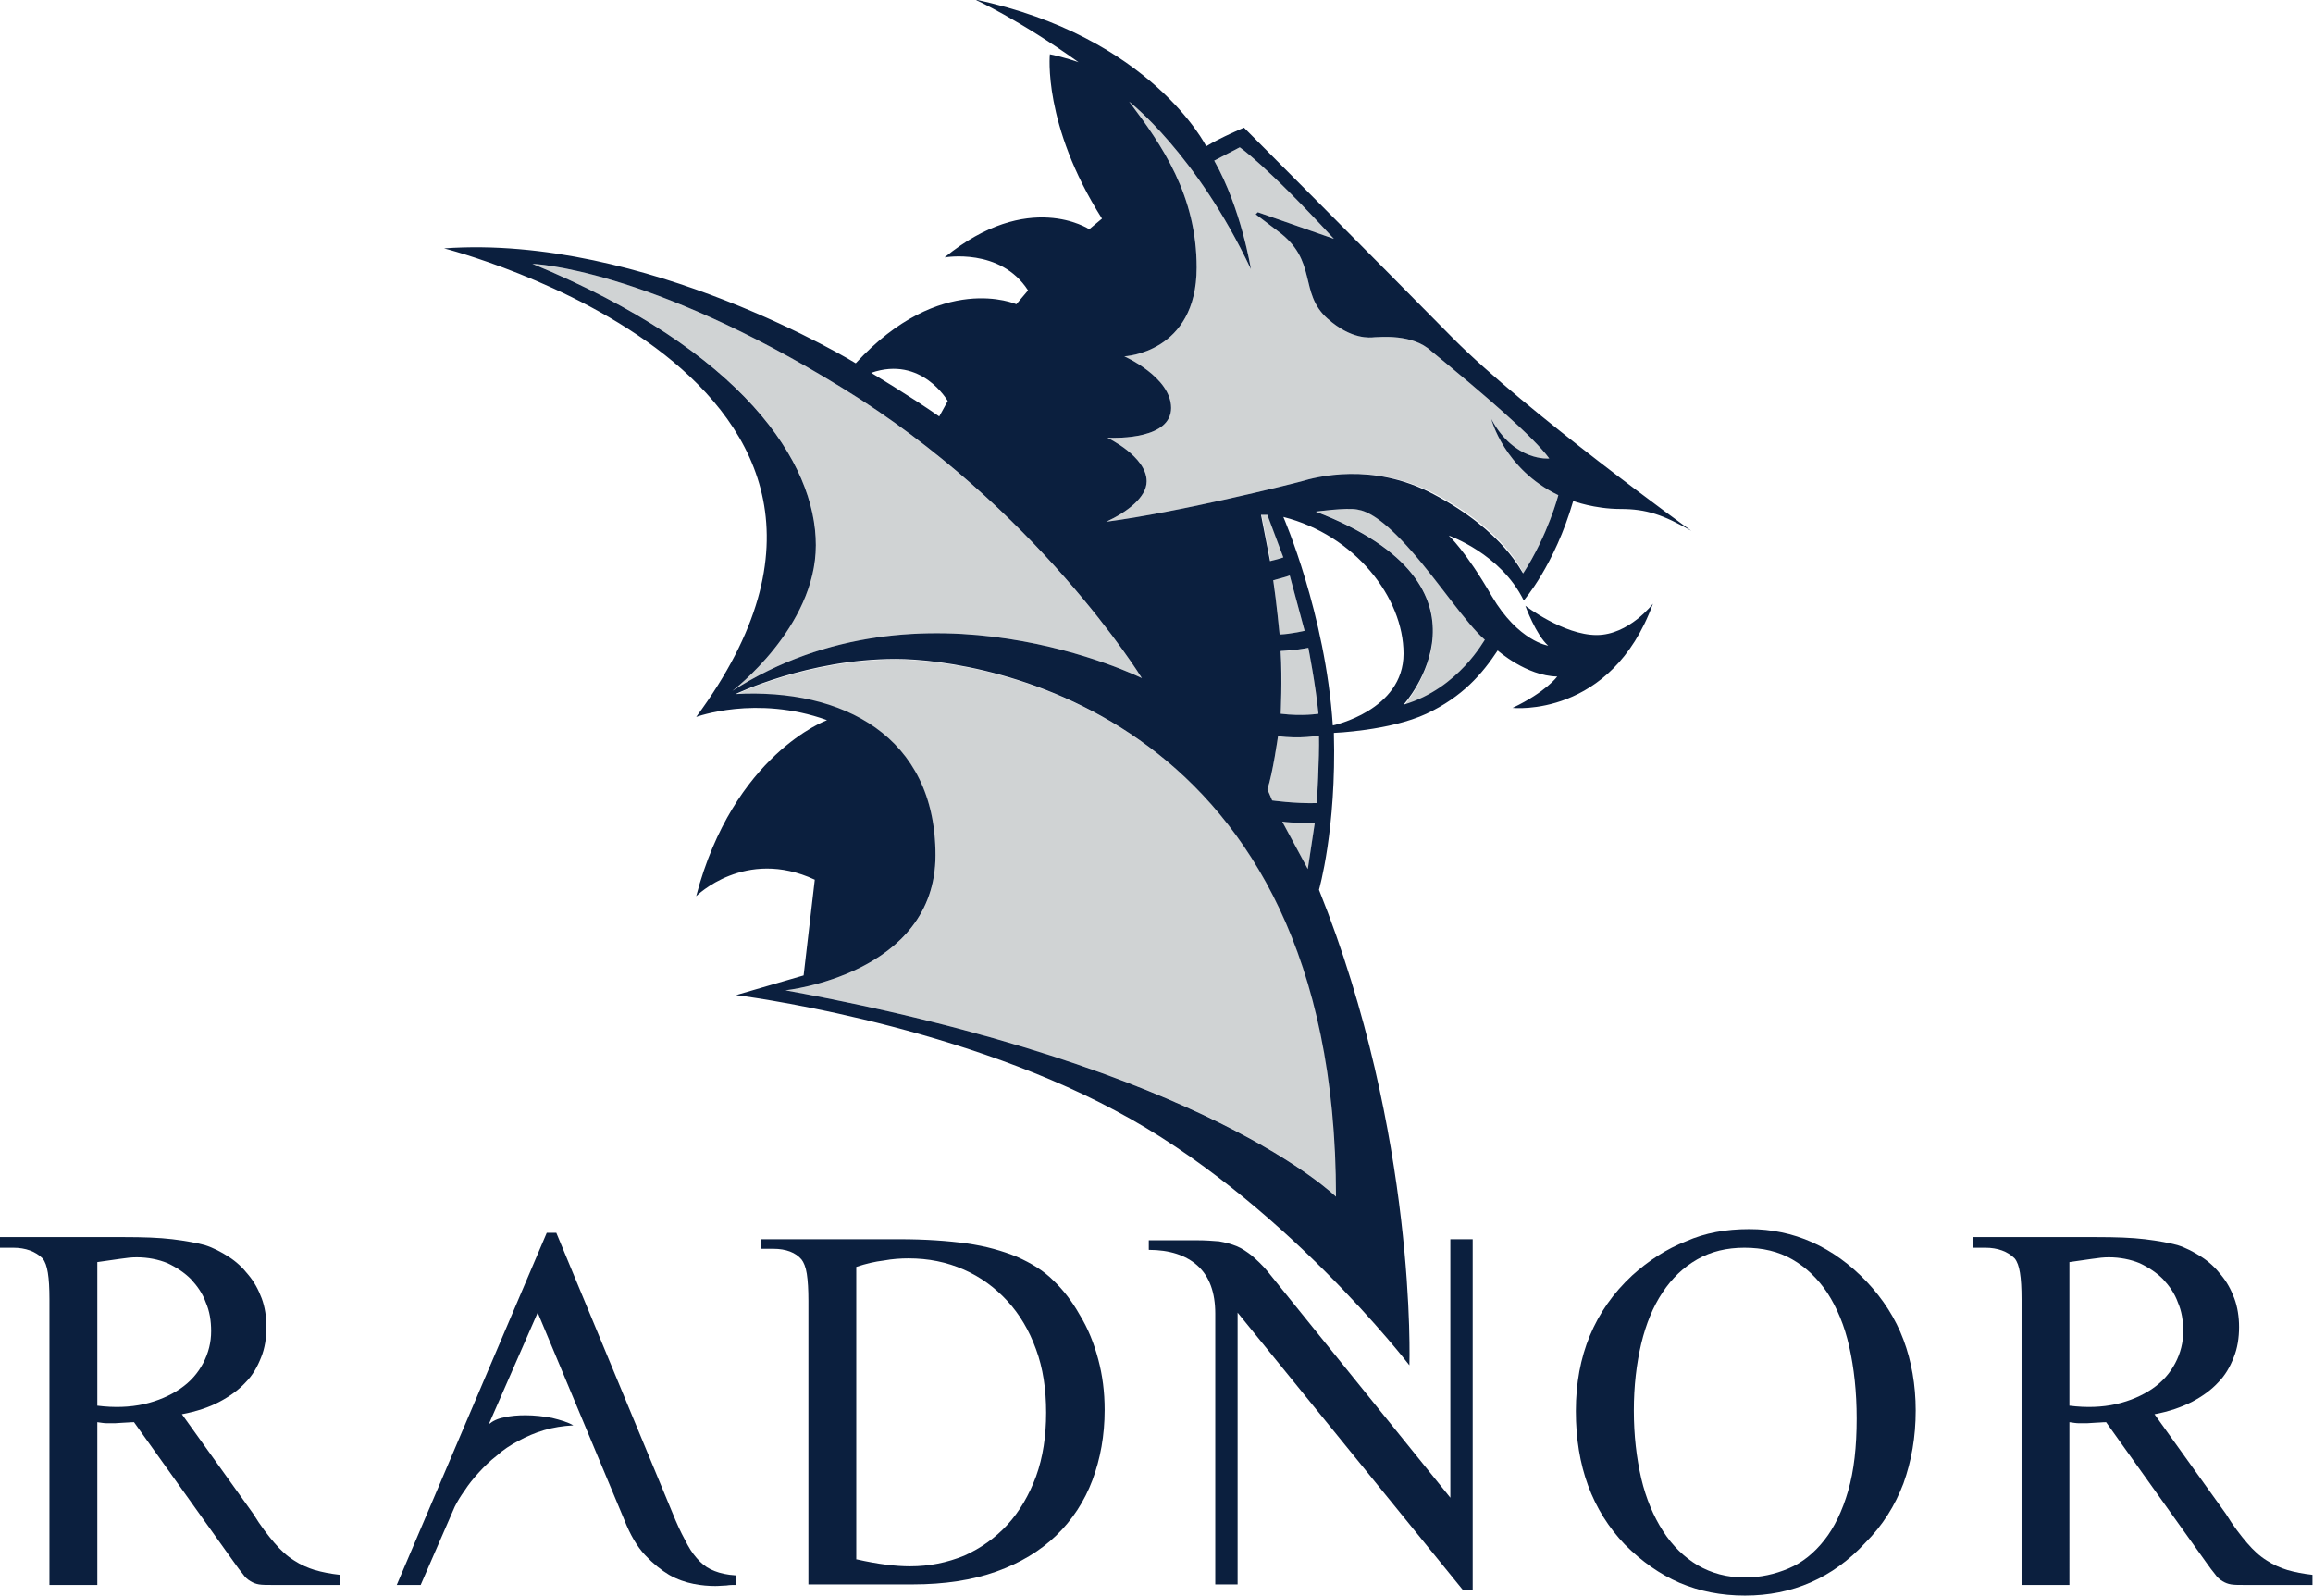
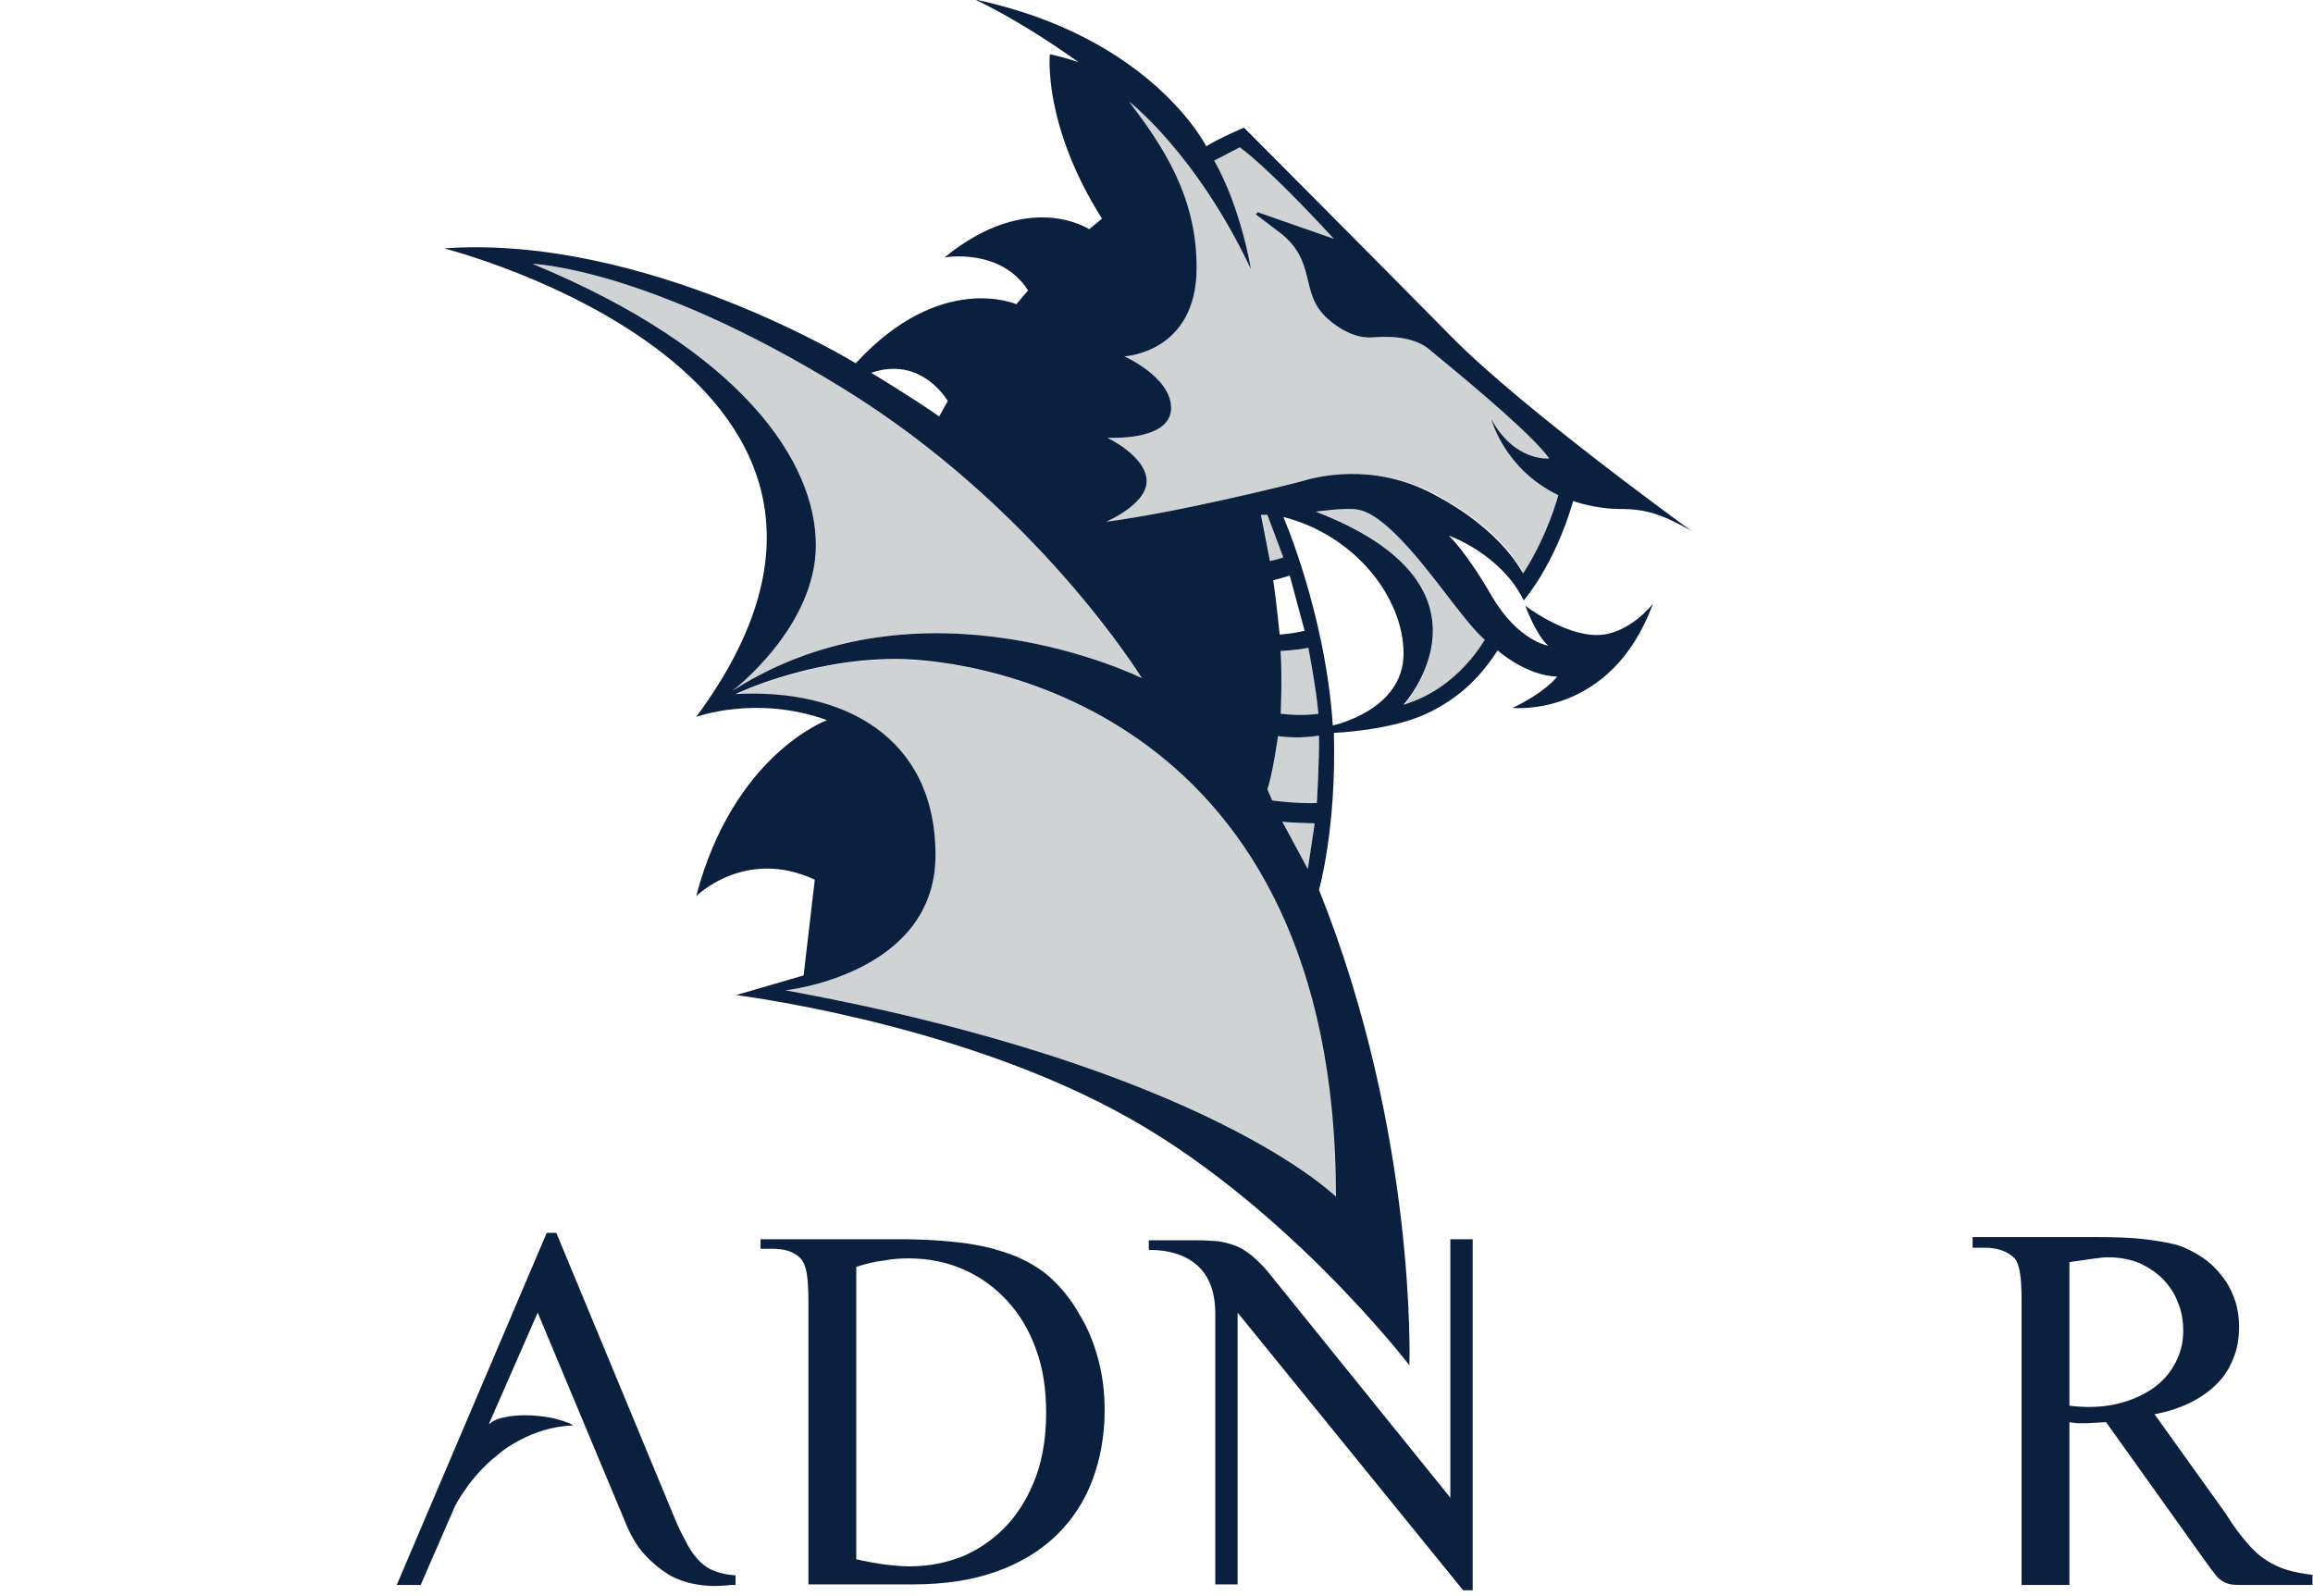
<svg xmlns="http://www.w3.org/2000/svg" version="1.1" x="0px" y="0px" width="434.9px" height="300px" viewBox="0 0 434.9 300" style="enable-background:new 0 0 434.9 300;" xml:space="preserve">
  <style type="text/css">
	.st0{fill:#0B1F3E;}
	.st1{fill:#D0D3D4;}
</style>
  <g id="Layer_1">
</g>
  <g id="Reusable_Shopping_Bag">
    <g>
-       <path class="st0" d="M18.3,264.3c3.2,0.4,6.1,0.3,8.8-0.3c2.6-0.6,4.9-1.6,6.8-2.9c1.9-1.3,3.3-2.9,4.3-4.8c1-1.9,1.5-3.9,1.5-6    c0-2-0.3-3.8-1-5.4c-0.6-1.7-1.6-3.1-2.8-4.4c-1.2-1.2-2.7-2.2-4.4-3c-1.7-0.7-3.7-1.1-5.8-1.1c-0.9,0-1.9,0.1-3.2,0.3    c-1.3,0.2-2.7,0.4-4.2,0.6V264.3z M64.1,298H51c-0.9,0-1.7,0-2.3-0.1c-0.6-0.1-1.1-0.3-1.6-0.6c-0.5-0.3-1-0.7-1.4-1.3    c-0.5-0.6-1.1-1.4-1.8-2.4l-18.7-26.2c-0.8,0-1.4,0.1-2,0.1c-0.5,0-1.1,0.1-1.6,0.1c-0.5,0-1,0-1.5,0c-0.5,0-1.1-0.1-1.8-0.2V298    h-9v-53.7c0-2.1-0.1-3.8-0.3-5c-0.2-1.2-0.5-2.1-1-2.7c-1.3-1.3-3.2-2-5.5-2H0v-2h23.3c3.6,0,6.6,0.1,9.1,0.4    c2.5,0.3,4.6,0.7,6.1,1.1c1.6,0.5,3.1,1.3,4.5,2.2c1.4,0.9,2.6,2,3.7,3.4c1.1,1.3,1.9,2.8,2.5,4.4s0.9,3.5,0.9,5.4    c0,2-0.3,4-1,5.7c-0.7,1.8-1.6,3.4-3,4.8c-1.3,1.4-3,2.6-4.9,3.6s-4.3,1.8-7,2.3l13.4,18.7c1.4,2.3,2.8,4.1,4,5.5s2.4,2.5,3.7,3.3    c1.2,0.8,2.6,1.4,3.9,1.8c1.4,0.4,2.9,0.7,4.7,0.9V298z" />
      <path class="st0" d="M138.2,298c-0.4,0-1,0-1.6,0.1c-0.6,0-1.3,0.1-2.1,0.1c-1.2,0-2.6-0.1-4.1-0.4c-1.5-0.3-3-0.8-4.6-1.7    c-1.5-0.9-3-2.1-4.5-3.7c-1.5-1.6-2.8-3.8-3.9-6.6l-16.3-39l-9.2,21c0.7-0.6,1.7-1.1,2.9-1.3c1.2-0.3,2.6-0.4,4-0.4    c1.7,0,3.4,0.2,5,0.5c1.6,0.4,3,0.8,4,1.4c-2,0.1-3.8,0.4-5.5,0.9c-1.7,0.5-3.3,1.2-4.8,2c-1.5,0.8-2.9,1.7-4.1,2.8    c-1.3,1-2.4,2.1-3.4,3.2c-1,1.1-1.9,2.2-2.6,3.3c-0.8,1.1-1.4,2.1-1.9,3.1L79.1,298h-4.5l28.2-66.2h1.8l22.4,54    c0.8,1.9,1.6,3.4,2.3,4.7c0.7,1.3,1.5,2.3,2.3,3.1c0.8,0.8,1.7,1.4,2.8,1.8c1,0.4,2.3,0.7,3.9,0.8V298z" />
      <path class="st0" d="M161.1,293.2c4,0.9,7.3,1.3,10,1.3c3.7,0,7-0.7,10.2-2c3.1-1.4,5.8-3.3,8.1-5.8c2.3-2.5,4.1-5.6,5.4-9.1    c1.3-3.6,1.9-7.6,1.9-12c0-4.4-0.6-8.4-1.9-11.9c-1.3-3.6-3.1-6.6-5.4-9.1c-2.3-2.5-5-4.5-8.2-5.9c-3.2-1.4-6.6-2.1-10.4-2.1    c-1.4,0-3,0.1-4.6,0.4c-1.7,0.2-3.4,0.6-5.2,1.2V293.2z M152,244.6c0-2.1-0.1-3.8-0.3-5.1c-0.2-1.3-0.6-2.2-1-2.7    c-1.1-1.3-2.9-2-5.3-2h-2.4V233h26.1c4.9,0,9.1,0.3,12.7,0.8c3.6,0.5,6.7,1.4,9.4,2.5c2.7,1.2,5,2.6,6.8,4.4c1.9,1.8,3.6,4,5,6.5    c1.6,2.6,2.7,5.4,3.5,8.4s1.2,6.1,1.2,9.5c0,4.8-0.8,9.2-2.3,13.2c-1.5,4-3.8,7.5-6.8,10.4c-3,2.9-6.8,5.2-11.3,6.8    c-4.5,1.6-9.7,2.4-15.7,2.4H152V244.6z" />
      <path class="st0" d="M216.1,233.2h9c1.5,0,2.9,0.1,4.1,0.2c1.2,0.2,2.3,0.5,3.3,0.9c1,0.4,2,1.1,2.9,1.8c0.9,0.8,1.9,1.7,2.9,2.9    l34.4,42.6V233h4.2V299h-1.8l-42.4-52.2v51.1h-4.2V247c0-4-1.1-7-3.3-9c-2.2-2-5.3-3-9.2-3V233.2z" />
-       <path class="st0" d="M328,234.6c-3.3,0-6.3,0.7-8.9,2.2c-2.6,1.5-4.7,3.5-6.5,6.2c-1.8,2.7-3.1,5.9-4,9.6c-0.9,3.8-1.4,8-1.4,12.6    c0,4.7,0.5,8.9,1.4,12.8c0.9,3.8,2.3,7.1,4.1,9.9c1.8,2.8,4,4.9,6.5,6.4c2.6,1.5,5.5,2.3,8.8,2.3c3,0,5.7-0.6,8.3-1.7    s4.8-2.9,6.7-5.3c1.9-2.4,3.4-5.5,4.5-9.3c1.1-3.8,1.6-8.3,1.6-13.6c0-5-0.5-9.5-1.4-13.5c-0.9-4-2.3-7.3-4.1-10.1    c-1.8-2.7-4-4.8-6.6-6.3C334.4,235.3,331.4,234.6,328,234.6 M328.9,231.1c8.4,0,15.8,3.3,22.1,9.9c3.1,3.3,5.4,6.9,6.9,10.9    c1.5,4,2.3,8.5,2.3,13.3c0,5-0.8,9.5-2.3,13.7c-1.6,4.2-3.9,7.9-7.2,11.2c-6.1,6.6-13.7,9.9-22.6,9.9c-4.5,0-8.5-0.8-12.3-2.4    c-3.7-1.6-7.1-4-10.3-7.2c-6.1-6.4-9.2-14.7-9.2-25.1s3.5-18.9,10.6-25.5c3.1-2.8,6.5-5,10.1-6.4    C320.6,231.8,324.5,231.1,328.9,231.1" />
      <path class="st0" d="M389.1,264.3c3.2,0.4,6.1,0.3,8.8-0.3c2.6-0.6,4.9-1.6,6.8-2.9c1.9-1.3,3.3-2.9,4.3-4.8c1-1.9,1.5-3.9,1.5-6    c0-2-0.3-3.8-1-5.4c-0.6-1.7-1.6-3.1-2.8-4.4c-1.2-1.2-2.7-2.2-4.4-3c-1.7-0.7-3.7-1.1-5.8-1.1c-0.9,0-1.9,0.1-3.2,0.3    c-1.3,0.2-2.7,0.4-4.2,0.6V264.3z M434.9,298h-13.1c-0.9,0-1.7,0-2.3-0.1c-0.6-0.1-1.1-0.3-1.6-0.6c-0.5-0.3-1-0.7-1.4-1.3    c-0.5-0.6-1.1-1.4-1.8-2.4l-18.7-26.2c-0.8,0-1.4,0.1-2,0.1c-0.5,0-1.1,0.1-1.6,0.1c-0.5,0-1,0-1.5,0c-0.5,0-1.1-0.1-1.8-0.2V298    h-9v-53.7c0-2.1-0.1-3.8-0.3-5c-0.2-1.2-0.5-2.1-1-2.7c-1.3-1.3-3.2-2-5.5-2h-2.4v-2h23.3c3.6,0,6.6,0.1,9.1,0.4    c2.5,0.3,4.6,0.7,6.1,1.1c1.6,0.5,3.1,1.3,4.5,2.2c1.4,0.9,2.6,2,3.7,3.4c1.1,1.3,1.9,2.8,2.5,4.4c0.6,1.6,0.9,3.5,0.9,5.4    c0,2-0.3,4-1,5.7c-0.7,1.8-1.6,3.4-3,4.8c-1.3,1.4-3,2.6-4.9,3.6c-2,1-4.3,1.8-7,2.3l13.4,18.7c1.4,2.3,2.8,4.1,4,5.5    c1.2,1.4,2.4,2.5,3.7,3.3c1.2,0.8,2.6,1.4,3.9,1.8c1.4,0.4,2.9,0.7,4.7,0.9V298z" />
      <path class="st1" d="M246,121.8c0,0,1.4,7.1,1.9,12.4c0,0-3,0.5-7.1,0c0,0,0.3-6.2,0.1-11.7C240.8,122.4,243.5,122.4,246,121.8" />
      <path class="st1" d="M237.2,96.8c0.7,0,1.2,0,1.2,0l3,8c-0.5,0.2-2.5,0.7-2.5,0.7L237.2,96.8z" />
-       <path class="st1" d="M239.4,109.1c0,0,2.7-0.7,3.1-0.9l2.8,10.4c0,0-2.4,0.7-4.7,0.7C240.6,119.3,240,113.1,239.4,109.1" />
      <path class="st1" d="M244.7,90.5c-2.2,0.6-23,5.8-36.7,7.6c3.9-1.8,7.6-4.6,7.6-7.6c0-4.7-7.4-8.2-7.4-8.2c2.1,0.1,12,0.2,12-5.6    c0-5.8-8.8-9.7-8.8-9.7S225,66.4,225,50.3c0-13.6-6.5-23-12.7-31.2c0,0,12.6,9.7,22.9,31.5c0,0-1.8-11.4-6.9-20.4l4.8-2.5    c0,0,4.7,3.1,17.7,17.2l-14.3-5l-0.4,0.4c0,0,1.5,1.1,4.1,3.1c7.7,5.6,3.9,11.6,9.4,16.5c4.5,4,8,3.6,8.9,3.5    c0.9,0,7.1-0.7,10.6,2.6c10,8.2,19.2,16.1,22.2,20.2c0,0-6.5,0.7-10.9-7.4c0,0,2.4,9.4,12.6,14.3c0,0-1.9,7.4-6.6,14.7    c0,0-3.2-7.9-16.7-15C258,86.8,247.4,89.7,244.7,90.5" />
      <path class="st1" d="M137.7,129.9c0,0,15.7-11.9,15.7-27.4S139.9,66,100.1,49.6c0,0,21.5,0.7,58.2,23.3    c36.7,22.6,56.4,54.6,56.4,54.6S173.4,107,137.7,129.9" />
      <path class="st1" d="M239.2,150.5l-0.9-2.1c1-2.9,2-10,2-10c4.1,0.6,7.7-0.1,7.7-0.1c0.1,4.2-0.4,12.7-0.4,12.7    C243.3,151.1,239.2,150.5,239.2,150.5" />
      <path class="st1" d="M247.5,96.2c0,0,5.8-0.8,7.8-0.4c1.9,0.3,4.8,1.7,10.1,7.7c5.3,6,10.4,13.8,13.9,16.8c0,0-4.7,9.2-15.2,12.3    C263.9,132.5,284,110.3,247.5,96.2" />
      <path class="st1" d="M175.9,160.9c0-22.3-17.5-31.4-37.6-30.3c0,0,13.6-6.6,30.2-6.6c16.5,0,82.8,10.3,82.8,101.1    c0,0-23.9-24.3-103.6-38.9C147.7,186.2,175.9,183.2,175.9,160.9" />
      <path class="st1" d="M245.9,163.5l-4.8-8.9c1.5,0.1,6.1,0.2,6.1,0.2L245.9,163.5z" />
      <path class="st0" d="M147.7,186.2c0,0,28.2-3,28.2-25.4s-17.5-31.4-37.6-30.3c0,0,13.6-6.6,30.1-6.6c16.5,0,82.8,10.3,82.8,101.1    C251.3,225.2,227.4,200.8,147.7,186.2 M247.2,154.8l-1.3,8.6l-4.8-8.9C242.6,154.7,247.2,154.8,247.2,154.8 M247.6,151    c-4.3,0.1-8.4-0.5-8.4-0.5l-0.9-2.1c1-2.9,2-10,2-10c4.1,0.6,7.7-0.1,7.7-0.1C248.1,142.5,247.6,151,247.6,151 M250.6,136.4    c-1.4-21.1-9.3-39.2-9.3-39.2c13.4,3.4,22.6,15.1,22.6,25.7C263.9,133.6,250.6,136.4,250.6,136.4 M263.9,132.5    c0,0,20.1-22.2-16.5-36.3c0,0,5.8-0.8,7.8-0.4c1.9,0.3,4.8,1.7,10.1,7.7c5.3,6,10.4,13.8,13.9,16.8    C279.1,120.2,274.4,129.4,263.9,132.5 M238.8,105.5l-1.7-8.7c0.7,0,1.2,0,1.2,0l3,8C240.9,105,238.8,105.5,238.8,105.5     M240.6,119.3c0,0-0.6-6.2-1.2-10.2c0,0,2.7-0.7,3.1-0.9l2.8,10.4C245.3,118.6,242.9,119.2,240.6,119.3 M240.8,122.4    c0,0,2.7-0.1,5.2-0.6c0,0,1.4,7.1,1.9,12.4c0,0-3,0.5-7.1,0C240.8,134.1,241.1,127.9,240.8,122.4 M269.5,92.9    c-11.5-6.1-22.1-3.2-24.8-2.4c-2.2,0.6-23,5.8-36.7,7.6c3.9-1.8,7.6-4.6,7.6-7.6c0-4.7-7.4-8.2-7.4-8.2c2.1,0.1,12,0.2,12-5.6    c0-5.8-8.8-9.7-8.8-9.7S225,66.4,225,50.3c0-13.6-6.5-23-12.7-31.2c0,0,12.6,9.7,22.9,31.5c0,0-1.8-11.4-6.9-20.4l4.8-2.5    c0,0,4.7,3.1,17.7,17.2l-14.3-5l-0.4,0.4c0,0,1.5,1.1,4.1,3.1c7.7,5.6,3.9,11.6,9.4,16.5c4.5,4,8,3.6,8.9,3.5    c0.9,0,7.1-0.7,10.6,2.6c10,8.2,19.2,16.1,22.2,20.2c0,0-6.5,0.7-10.9-7.4c0,0,2.4,9.4,12.6,14.3c0,0-1.9,7.4-6.6,14.7    C286.2,107.9,283,100,269.5,92.9 M214.7,127.5c0,0-41.3-20.5-77,2.4c0,0,15.7-11.9,15.7-27.4c0-15.5-13.6-36.5-53.3-52.9    c0,0,21.5,0.7,58.2,23.3C195,95.4,214.7,127.5,214.7,127.5 M178.2,75.4l-1.6,2.9c-5.6-3.9-12.8-8.2-12.8-8.2    C173.3,66.8,178.2,75.4,178.2,75.4 M265,256.7c0,0,1.5-43.3-17-89.4c0,0,3.3-11.4,2.8-29.5c0,0,10.5-0.4,17.4-3.6    c6.8-3.2,10.5-7.5,13.4-11.9c0,0,5.4,4.8,11.2,4.9c0,0-2.1,2.9-8.4,5.9c0,0,18.5,2,26.4-19.6c0,0-4.5,5.9-10.6,5.9    c-6.2,0-13.4-5.5-13.4-5.5s2,5.5,4.3,7.5c0,0-5.6-0.8-10.6-9.3c-4.9-8.5-8.1-11.4-8.1-11.4s9.8,3.4,14.1,12.2    c0,0,5.8-6.6,9.3-18.7c0,0,4,1.5,8.9,1.5c4.9,0,8,1.1,13.3,4.1c0,0-31.3-22.6-44.8-36.2c-13.5-13.7-39.3-39.6-39.3-39.6    s-4.5,1.9-7.1,3.5c0,0-10.3-20.6-43.5-27.6c0,0,8.2,3.7,19.5,11.8c0,0-2.5-0.9-5.4-1.5c0,0-1.4,13.2,9.8,30.9l-2.4,2    c0,0-11.4-7.6-27.2,5.3c0,0,10.5-1.9,15.7,6.2l-2.2,2.6c0,0-14.2-6.3-30.2,11.1c0,0-39.6-24.3-77.4-21.6c0,0,94.8,24,47.4,88.1    c0,0,11.3-4.2,24.6,0.6c0,0-17.6,6.4-24.6,33.1c0,0,9.2-9.2,22.3-3.1l-2.1,18l-12.7,3.7c0,0,39.9,4.9,71.3,21.7    C241,225.4,265,256.7,265,256.7" />
    </g>
  </g>
</svg>